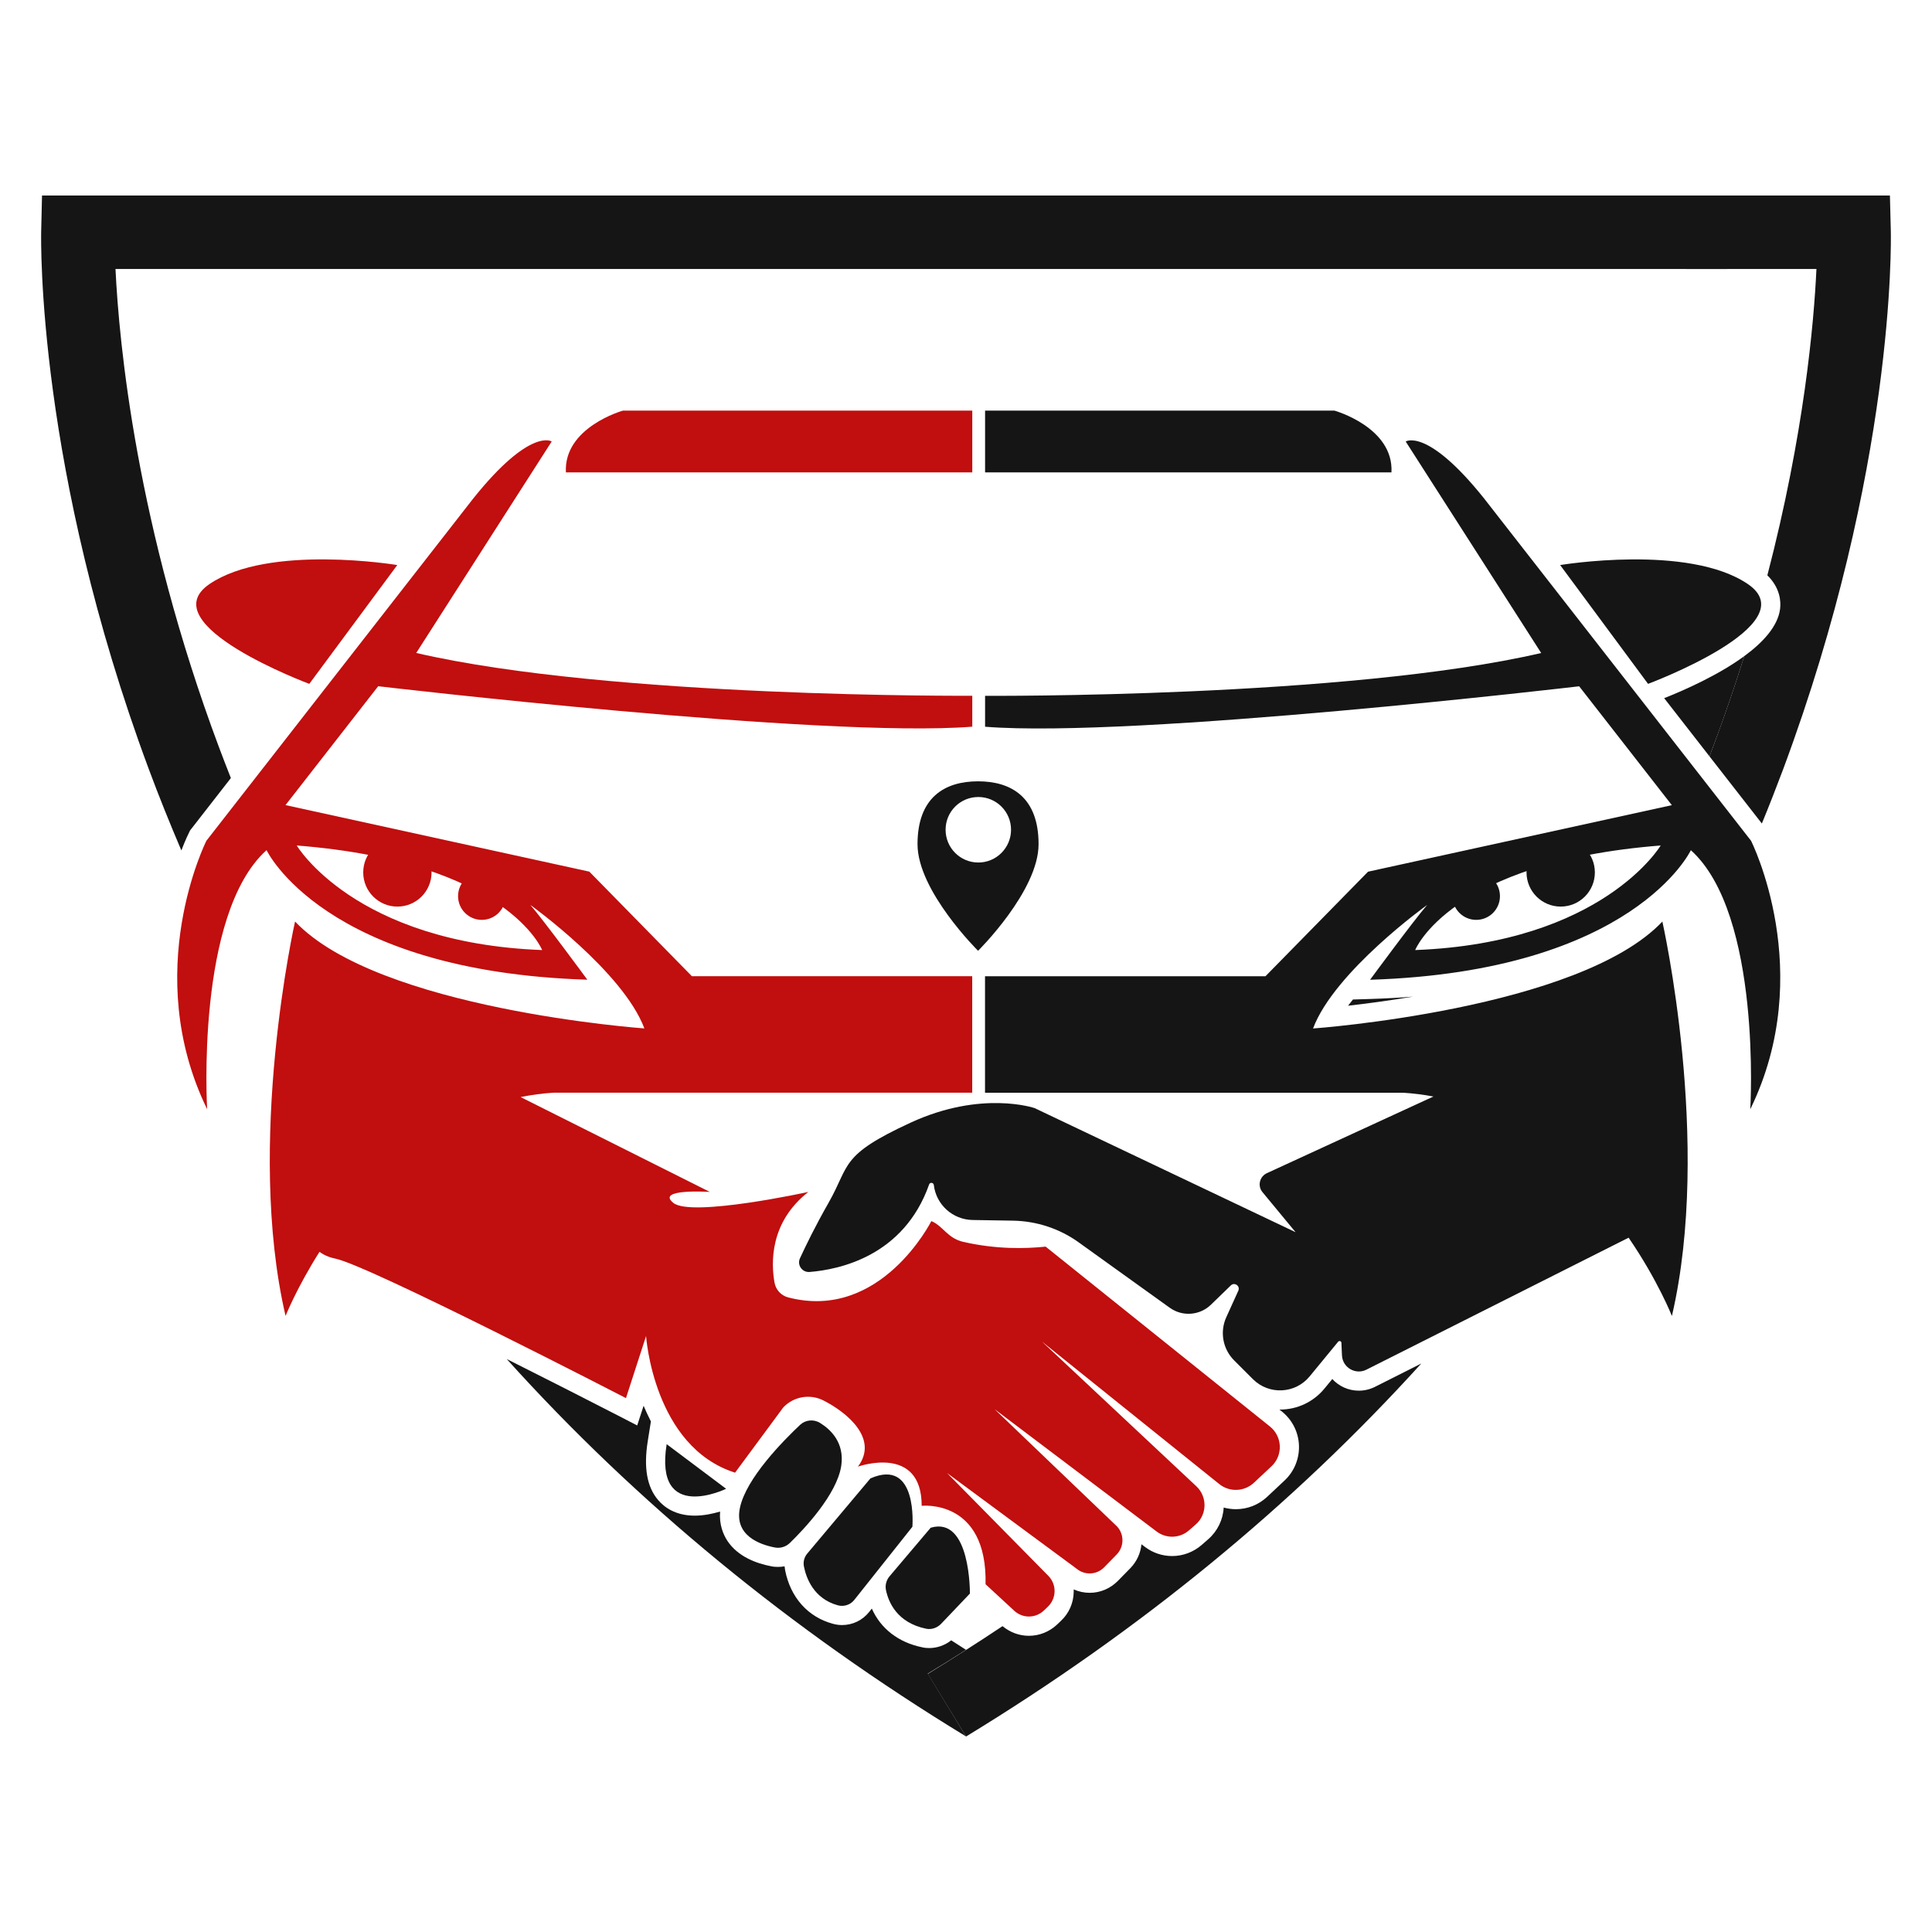
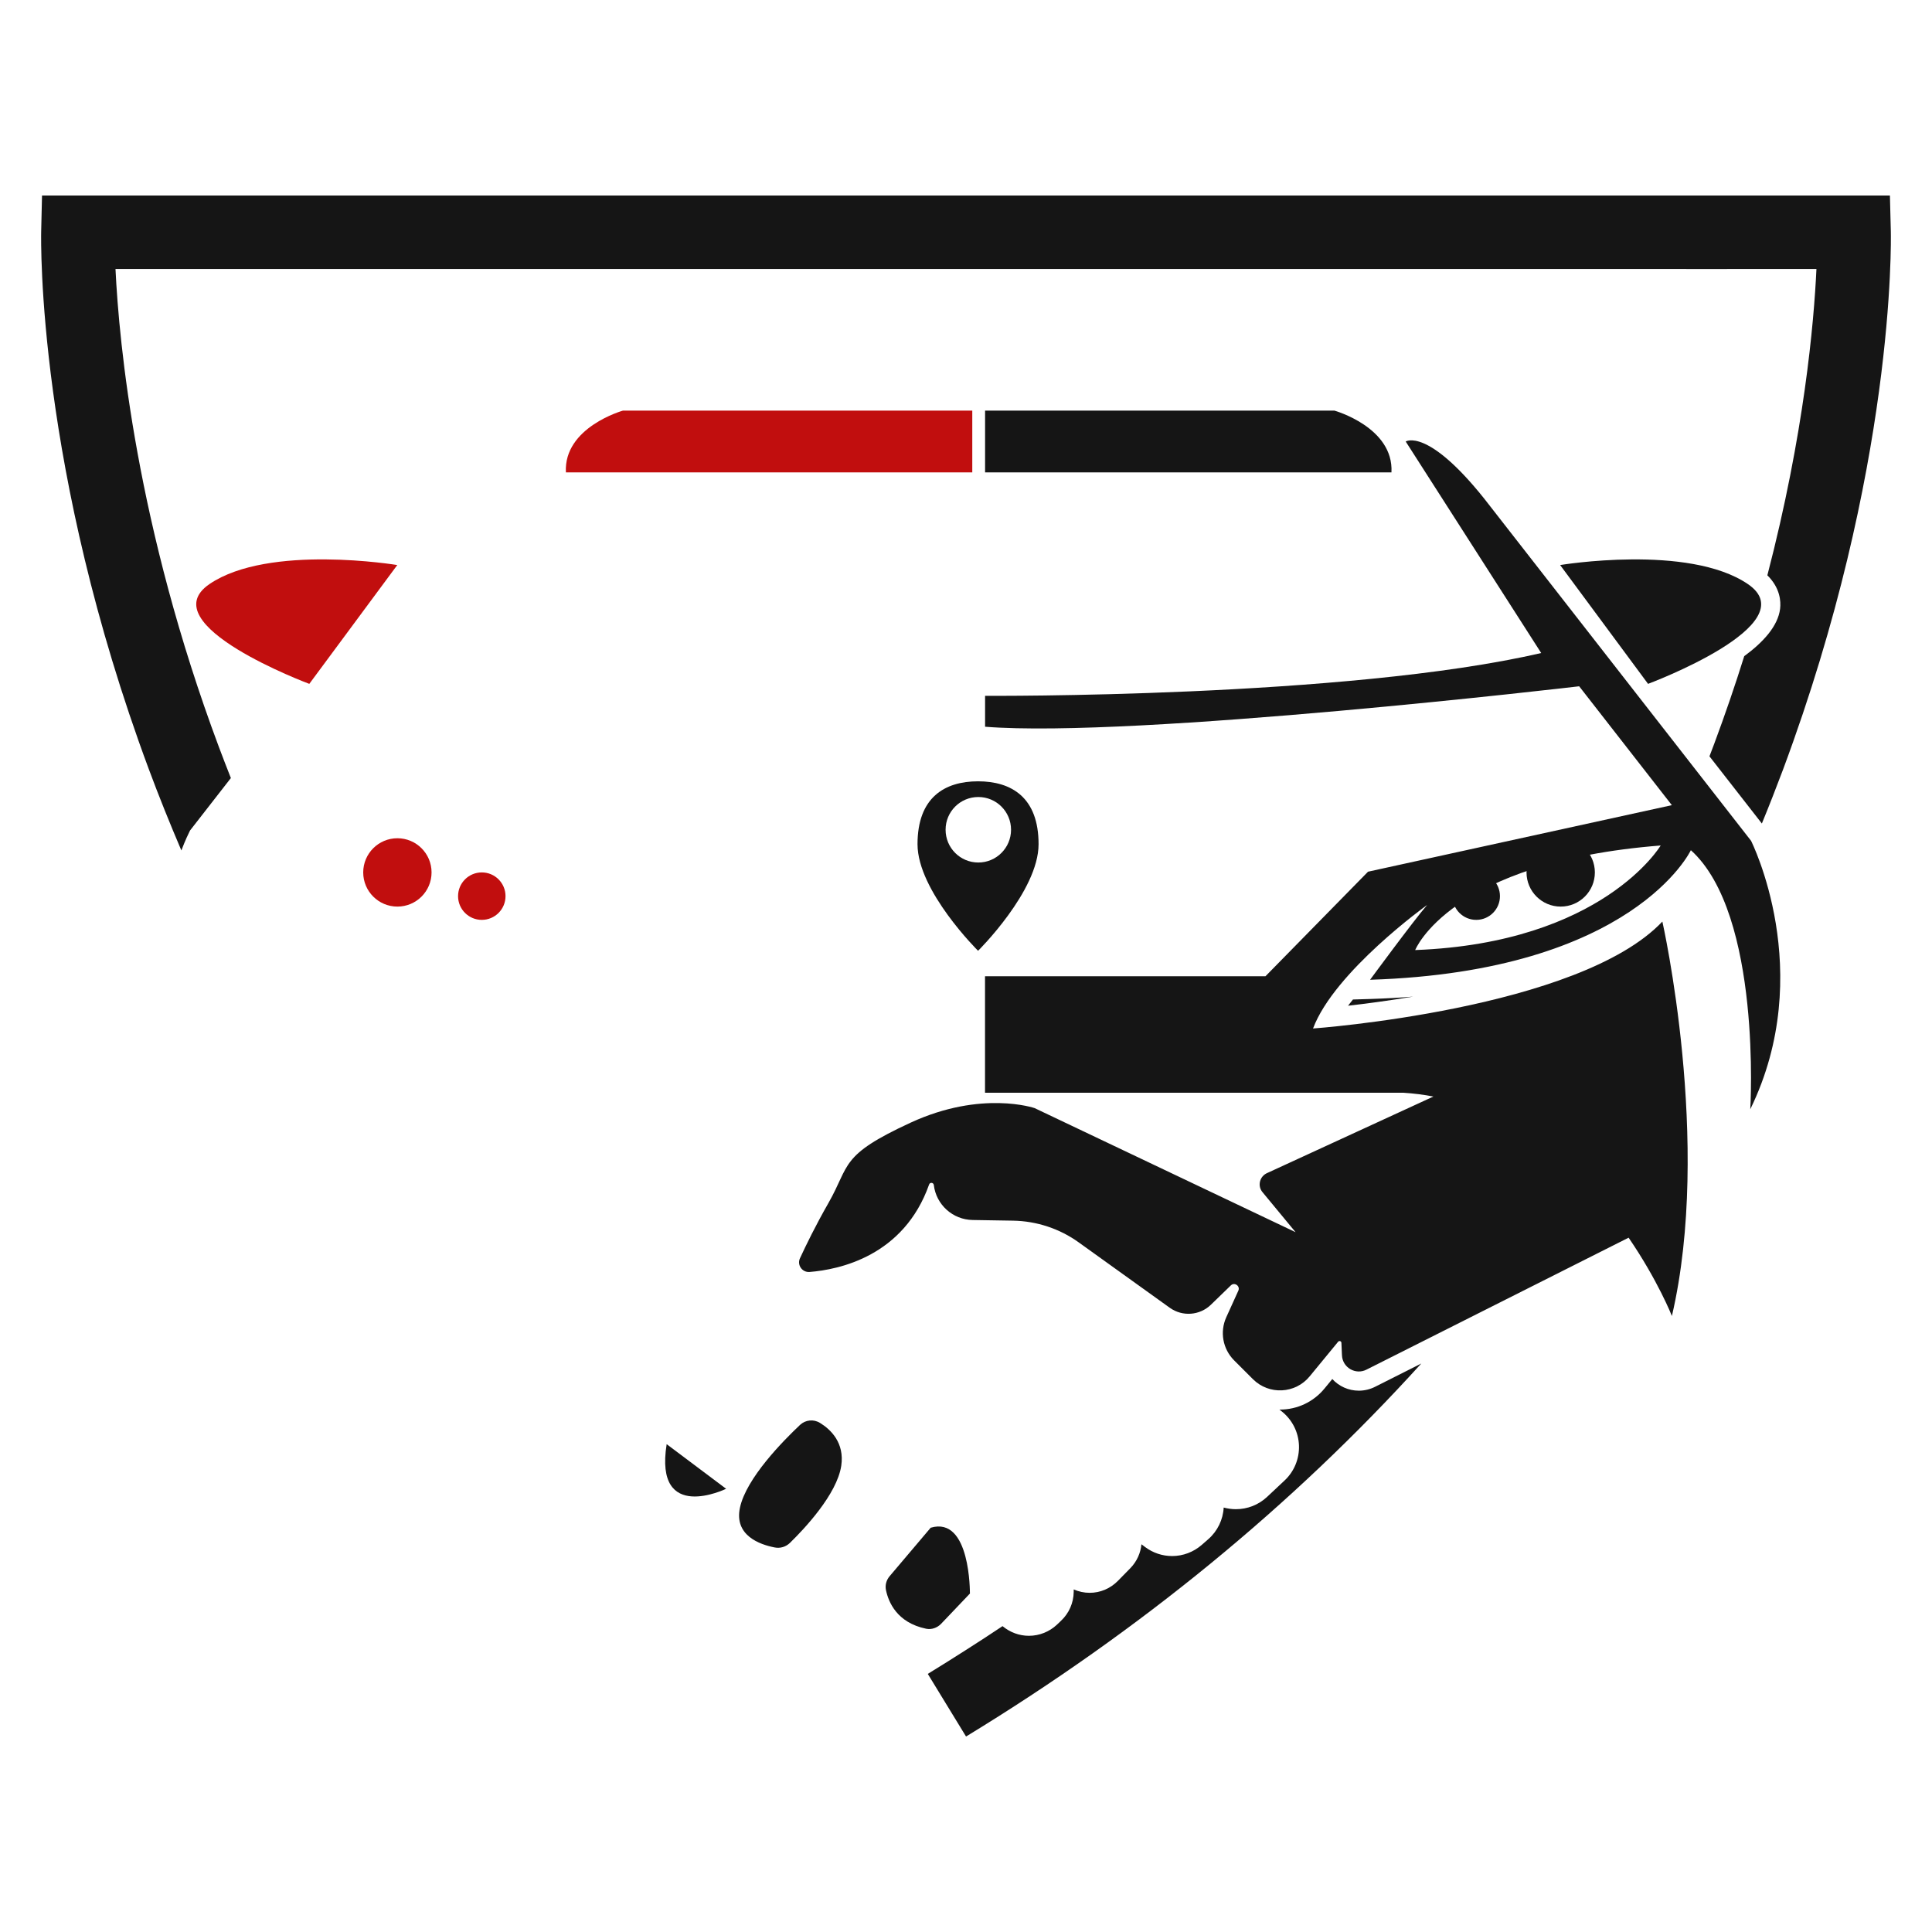
<svg xmlns="http://www.w3.org/2000/svg" version="1.1" id="Calque_1" x="0px" y="0px" width="32px" height="32px" viewBox="0 0 32 32" enable-background="new 0 0 32 32" xml:space="preserve">
  <g>
    <g>
      <path fill="#151515" d="M13.252,23.6c0.09-0.084,0.225-0.097,0.33-0.032c0.178,0.109,0.408,0.329,0.352,0.709    c-0.071,0.475-0.618,1.052-0.85,1.278c-0.068,0.066-0.163,0.095-0.256,0.075c-0.241-0.047-0.671-0.196-0.572-0.658    C12.36,24.483,12.974,23.862,13.252,23.6z" />
    </g>
    <g>
-       <path fill="#151515" d="M14.417,24.487l-1.047,1.246c-0.05,0.06-0.07,0.138-0.054,0.214c0.037,0.189,0.161,0.534,0.565,0.643    c0.098,0.025,0.203-0.009,0.266-0.087l0.965-1.215C15.112,25.288,15.207,24.14,14.417,24.487z" />
-     </g>
+       </g>
    <g>
      <path fill="#151515" d="M15.415,25.304l-0.681,0.804c-0.053,0.063-0.076,0.146-0.06,0.227c0.04,0.195,0.178,0.541,0.666,0.642    c0.09,0.018,0.183-0.015,0.247-0.081l0.478-0.502C16.064,26.393,16.079,25.107,15.415,25.304z" />
    </g>
    <g>
      <path fill="#151515" d="M11.042,23.92l0.985,0.739C12.027,24.659,10.831,25.241,11.042,23.92z" />
    </g>
    <g>
      <path fill="#151515" d="M25.841,9.359l1.456,1.968c0,0,2.638-0.983,1.653-1.653C27.967,9.005,25.841,9.359,25.841,9.359z" />
    </g>
    <path fill="#151515" d="M29.003,13.926l-4.421-5.669c-0.944-1.181-1.299-0.944-1.299-0.944l2.244,3.503   c-3.228,0.748-9.211,0.709-9.211,0.709v0.512c2.48,0.196,9.84-0.67,9.84-0.67l1.535,1.969l-5.032,1.102l-1.699,1.732h-4.645v1.929   h6.927c0.172,0.011,0.338,0.032,0.5,0.063l-2.751,1.266c-0.127,0.053-0.168,0.213-0.08,0.318l0.548,0.663l-4.322-2.055   c0,0-0.876-0.303-2.055,0.241s-0.998,0.695-1.36,1.33c-0.214,0.374-0.375,0.706-0.472,0.916c-0.051,0.11,0.035,0.235,0.157,0.227   c0.495-0.039,1.563-0.263,1.982-1.449c0.014-0.041,0.073-0.034,0.078,0.009l0,0c0.039,0.326,0.314,0.574,0.643,0.579l0.67,0.011   c0.391,0.007,0.77,0.132,1.086,0.359l1.508,1.083c0.21,0.151,0.497,0.13,0.683-0.05l0.33-0.32c0.061-0.059,0.158,0.011,0.124,0.087   L20.31,21.82c-0.108,0.241-0.057,0.523,0.13,0.711l0.312,0.312c0.266,0.266,0.703,0.244,0.941-0.047l0.471-0.573   c0.018-0.021,0.053-0.01,0.054,0.018l0.009,0.205c0.008,0.206,0.227,0.333,0.409,0.238l4.339-2.184   c0.485,0.708,0.717,1.297,0.717,1.297c0.669-2.872-0.158-6.533-0.158-6.533c-1.377,1.456-5.786,1.771-5.786,1.771   c0.354-0.944,1.89-2.046,1.89-2.046c-0.237,0.275-0.945,1.239-0.945,1.239c4.369-0.138,5.313-2.146,5.313-2.146   c1.181,1.063,0.984,4.291,0.984,4.291C30.1,16.099,29.003,13.926,29.003,13.926z M23.44,15.736c0,0,0.574-1.457,4.066-1.732   C27.506,14.004,26.55,15.618,23.44,15.736z" />
    <g>
-       <path fill="#C10E0E" d="M21.034,23.627l-3.715-2.979c-0.344,0.036-0.819,0.045-1.362-0.078c-0.266-0.061-0.335-0.263-0.531-0.345    c0,0-0.836,1.664-2.372,1.264c-0.116-0.03-0.204-0.126-0.225-0.243c-0.059-0.325-0.082-1.001,0.56-1.504    c0,0-1.935,0.423-2.236,0.182c-0.302-0.242,0.604-0.182,0.604-0.182l-3.134-1.571c0.178-0.036,0.362-0.062,0.553-0.073h6.927    v-1.929H11.46l-1.699-1.732l-5.032-1.102l1.535-1.969c0,0,7.36,0.866,9.84,0.67v-0.512c0,0-5.982,0.039-9.21-0.709l2.244-3.503    c0,0-0.354-0.236-1.299,0.944l-4.42,5.669c0,0-1.097,2.173,0.012,4.447c0,0-0.197-3.229,0.984-4.291c0,0,0.945,2.008,5.313,2.146    c0,0-0.708-0.964-0.944-1.239c0,0,1.535,1.102,1.889,2.046c0,0-4.408-0.314-5.786-1.771c0,0-0.826,3.661-0.157,6.533    c0,0,0.183-0.463,0.562-1.062c0.065,0.049,0.151,0.09,0.264,0.113c0.574,0.121,4.812,2.31,4.812,2.31l0.333-1.028    c0,0,0.122,1.833,1.474,2.263l0.798-1.08c0.171-0.182,0.442-0.229,0.666-0.116c0.383,0.195,0.921,0.629,0.571,1.096    c0,0,1.056-0.378,1.056,0.649c0,0,1.088-0.122,1.058,1.299L16.8,26.68c0.139,0.128,0.352,0.126,0.489-0.004l0.066-0.063    c0.146-0.139,0.15-0.369,0.009-0.512l-1.679-1.704l2.146,1.585c0.135,0.113,0.335,0.104,0.458-0.023l0.207-0.212    c0.125-0.129,0.127-0.333,0.006-0.464l-2.03-1.944l2.686,2.028c0.161,0.121,0.385,0.113,0.536-0.02l0.112-0.098    c0.189-0.165,0.193-0.458,0.01-0.631l-2.559-2.398l2.937,2.36c0.17,0.138,0.415,0.128,0.575-0.021l0.289-0.271    C21.254,24.107,21.242,23.794,21.034,23.627z M8.98,15.736c-3.109-0.118-4.065-1.732-4.065-1.732    C8.405,14.279,8.98,15.736,8.98,15.736z" />
      <path fill="#C10E0E" d="M5.123,11.327l1.457-1.968c0,0-2.125-0.354-3.109,0.314C2.485,10.344,5.123,11.327,5.123,11.327z" />
      <path fill="#C10E0E" d="M16.104,7.824V6.801h-5.786c0,0-0.984,0.275-0.945,1.023H16.104z" />
    </g>
    <g>
      <path fill="none" d="M10.012,16.555l-0.294-0.01c-0.246-0.008-0.482-0.021-0.708-0.04c0.417,0.07,0.793,0.119,1.083,0.153    C10.066,16.623,10.04,16.589,10.012,16.555z" />
    </g>
    <g>
      <path fill="#151515" d="M22.409,16.555c-0.028,0.034-0.054,0.068-0.081,0.103c0.29-0.033,0.663-0.082,1.078-0.151    c-0.225,0.019-0.459,0.031-0.704,0.039L22.409,16.555z" />
    </g>
    <g>
-       <path fill="#151515" d="M28.89,10.868c-0.43,0.315-0.991,0.563-1.326,0.696l0.75,0.963c0.027-0.069,0.053-0.14,0.079-0.208    C28.579,11.822,28.743,11.338,28.89,10.868z" />
-     </g>
+       </g>
    <g>
      <path fill="none" d="M19.938,22.039c-0.081,0.024-0.166,0.036-0.252,0.036c-0.028,0-0.057-0.001-0.084-0.004l0.384,0.309    C19.95,22.27,19.933,22.154,19.938,22.039z" />
    </g>
    <g>
-       <path fill="#151515" d="M16,27.326c-0.082-0.052-0.164-0.104-0.245-0.157c-0.104,0.082-0.232,0.128-0.364,0.128l0,0    c-0.039,0-0.077-0.003-0.114-0.012c-0.396-0.08-0.69-0.31-0.837-0.642L14.395,26.7c-0.109,0.137-0.272,0.216-0.448,0.216l0,0    c-0.05,0-0.1-0.007-0.148-0.02c-0.416-0.111-0.706-0.435-0.795-0.888c-0.004-0.022-0.007-0.044-0.009-0.065    c-0.037,0.007-0.073,0.01-0.111,0.01c-0.039,0-0.079-0.003-0.117-0.012c-0.232-0.045-0.544-0.154-0.72-0.421    c-0.067-0.104-0.137-0.265-0.12-0.484c-0.118,0.035-0.267,0.068-0.42,0.068c-0.32,0-0.506-0.141-0.606-0.258    c-0.186-0.218-0.242-0.537-0.172-0.977l0.052-0.326c-0.044-0.086-0.085-0.174-0.121-0.259l-0.106,0.326l-0.333-0.172    c-0.532-0.273-1.181-0.604-1.828-0.928c2.144,2.379,4.694,4.476,7.606,6.25l0-0.001l-0.632-1.039    C15.582,27.591,15.792,27.459,16,27.326z" />
-     </g>
+       </g>
    <g>
      <path fill="#151515" d="M3.148,13.755l0.676-0.868c-0.069-0.175-0.136-0.347-0.199-0.516C2.258,8.716,1.972,5.688,1.913,4.455    h26.692V3.238H0.696L0.682,3.833c-0.003,0.158-0.069,3.931,1.784,8.91c0.168,0.452,0.349,0.9,0.538,1.343    c0.068-0.178,0.121-0.285,0.131-0.304L3.148,13.755z" />
    </g>
    <g>
      <path fill="#151515" d="M29.484,10.084c-0.035,0.285-0.279,0.553-0.594,0.784c-0.147,0.47-0.312,0.954-0.497,1.451    c-0.025,0.068-0.052,0.139-0.079,0.208l0.868,1.113c0.122-0.297,0.239-0.596,0.352-0.897c1.854-4.979,1.787-8.752,1.784-8.91    l-0.015-0.595h-3.373v1.217h2.156c-0.042,0.895-0.203,2.731-0.813,5.074C29.485,9.738,29.499,9.96,29.484,10.084z" />
    </g>
    <g>
      <path fill="#151515" d="M22.507,23.034c-0.174,0-0.331-0.074-0.44-0.193l-0.129,0.157c-0.182,0.222-0.451,0.349-0.737,0.349    c-0.003,0-0.007,0-0.01,0l0.041,0.032c0.172,0.138,0.275,0.342,0.283,0.562c0.008,0.219-0.079,0.432-0.239,0.581l-0.289,0.271    c-0.141,0.132-0.324,0.204-0.517,0.204c-0.069,0-0.137-0.01-0.202-0.027c-0.01,0.199-0.102,0.389-0.252,0.521l-0.112,0.098    c-0.136,0.118-0.31,0.184-0.489,0.184c-0.163,0-0.318-0.052-0.448-0.149l-0.061-0.046c-0.014,0.144-0.075,0.283-0.183,0.395    l-0.207,0.211c-0.125,0.127-0.291,0.198-0.468,0.198c-0.092,0-0.181-0.02-0.264-0.056c0,0.014,0,0.027,0,0.041    c-0.003,0.184-0.078,0.354-0.211,0.479l-0.066,0.063c-0.126,0.118-0.291,0.185-0.465,0.185c-0.161,0-0.314-0.058-0.437-0.16    c-0.199,0.132-0.4,0.265-0.606,0.395c-0.208,0.133-0.418,0.265-0.632,0.396L16,28.761l0.001,0.001    c2.882-1.756,5.41-3.828,7.54-6.178l-0.762,0.384C22.697,23.01,22.603,23.034,22.507,23.034z" />
    </g>
    <g>
      <path fill="#151515" d="M22.102,6.801h-5.786v1.023h6.731C23.086,7.076,22.102,6.801,22.102,6.801z" />
    </g>
    <circle fill="#151515" cx="25.85" cy="14.45" r="0.566" />
    <circle fill="#151515" cx="24.451" cy="14.843" r="0.393" />
    <circle fill="#C10E0E" cx="6.582" cy="14.45" r="0.566" />
    <circle fill="#C10E0E" cx="7.98" cy="14.843" r="0.393" />
    <path fill="#151515" d="M16.2,12.941c-0.554,0-1.003,0.267-1.003,1.042c0,0.774,1.003,1.765,1.003,1.765s1.002-0.99,1.002-1.765   C17.203,13.208,16.753,12.941,16.2,12.941z M16.204,14.286c-0.3,0-0.542-0.243-0.542-0.543s0.242-0.542,0.542-0.542   c0.299,0,0.542,0.242,0.542,0.542S16.503,14.286,16.204,14.286z" />
  </g>
</svg>